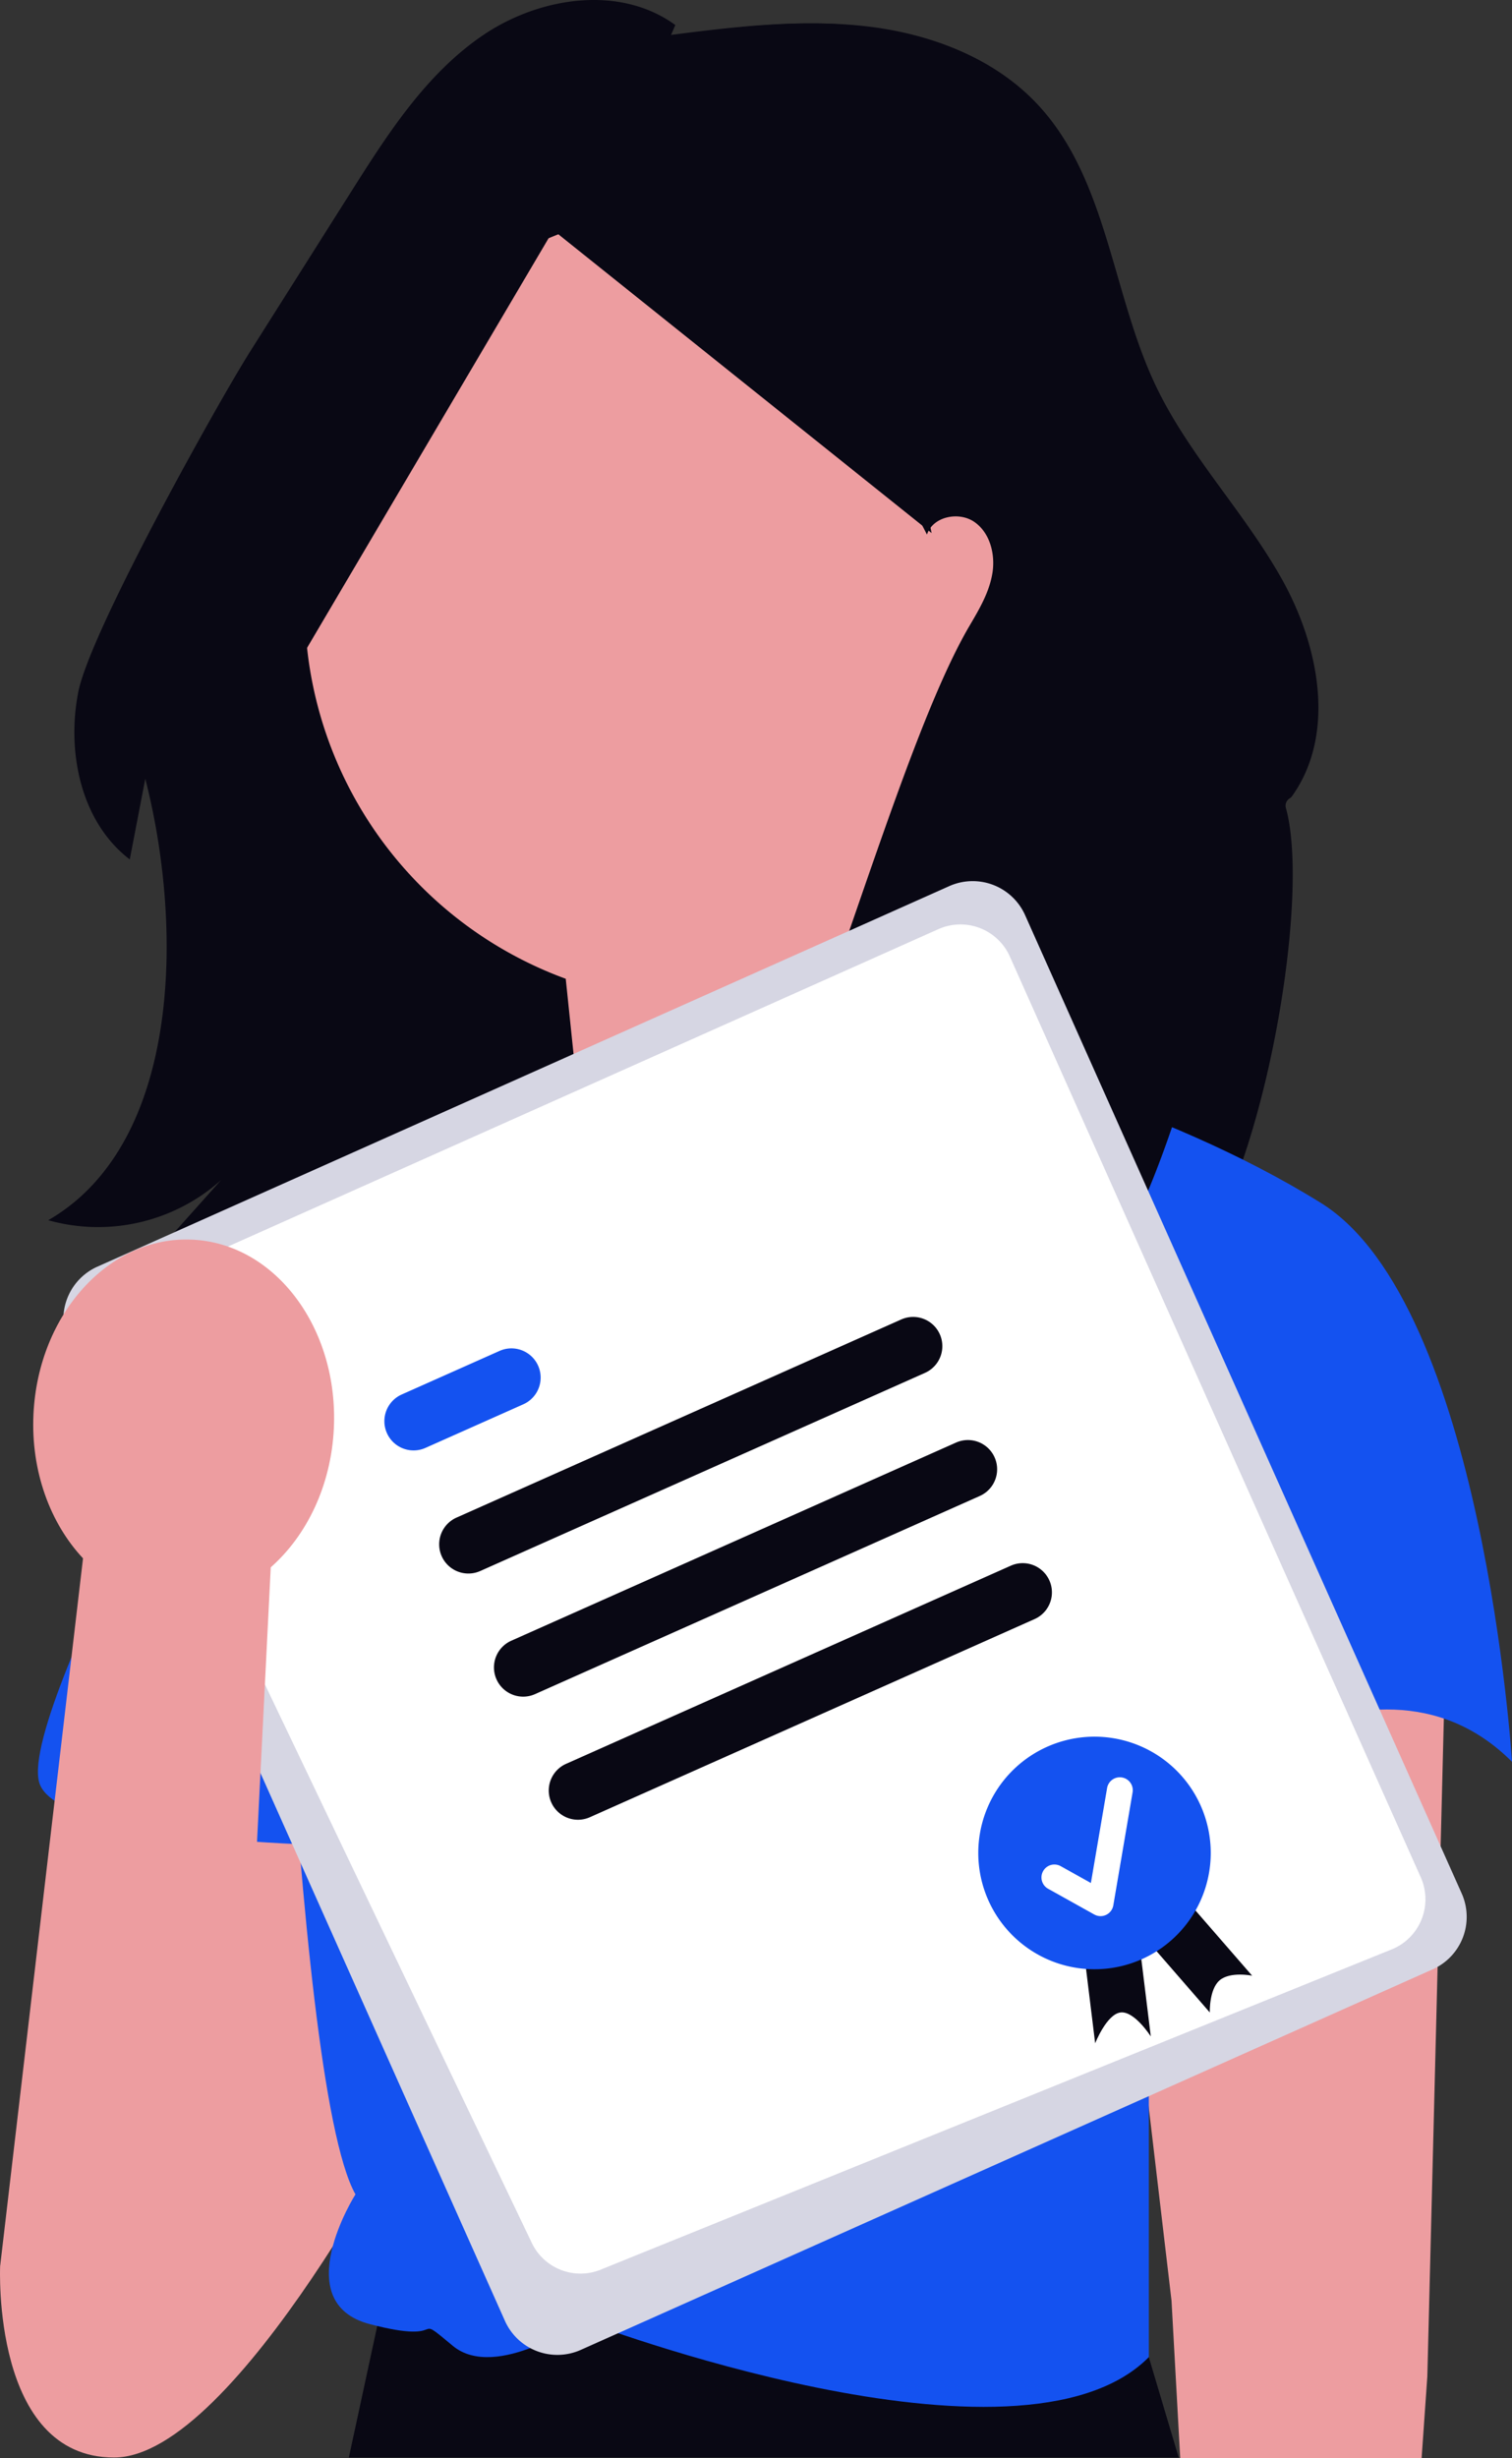
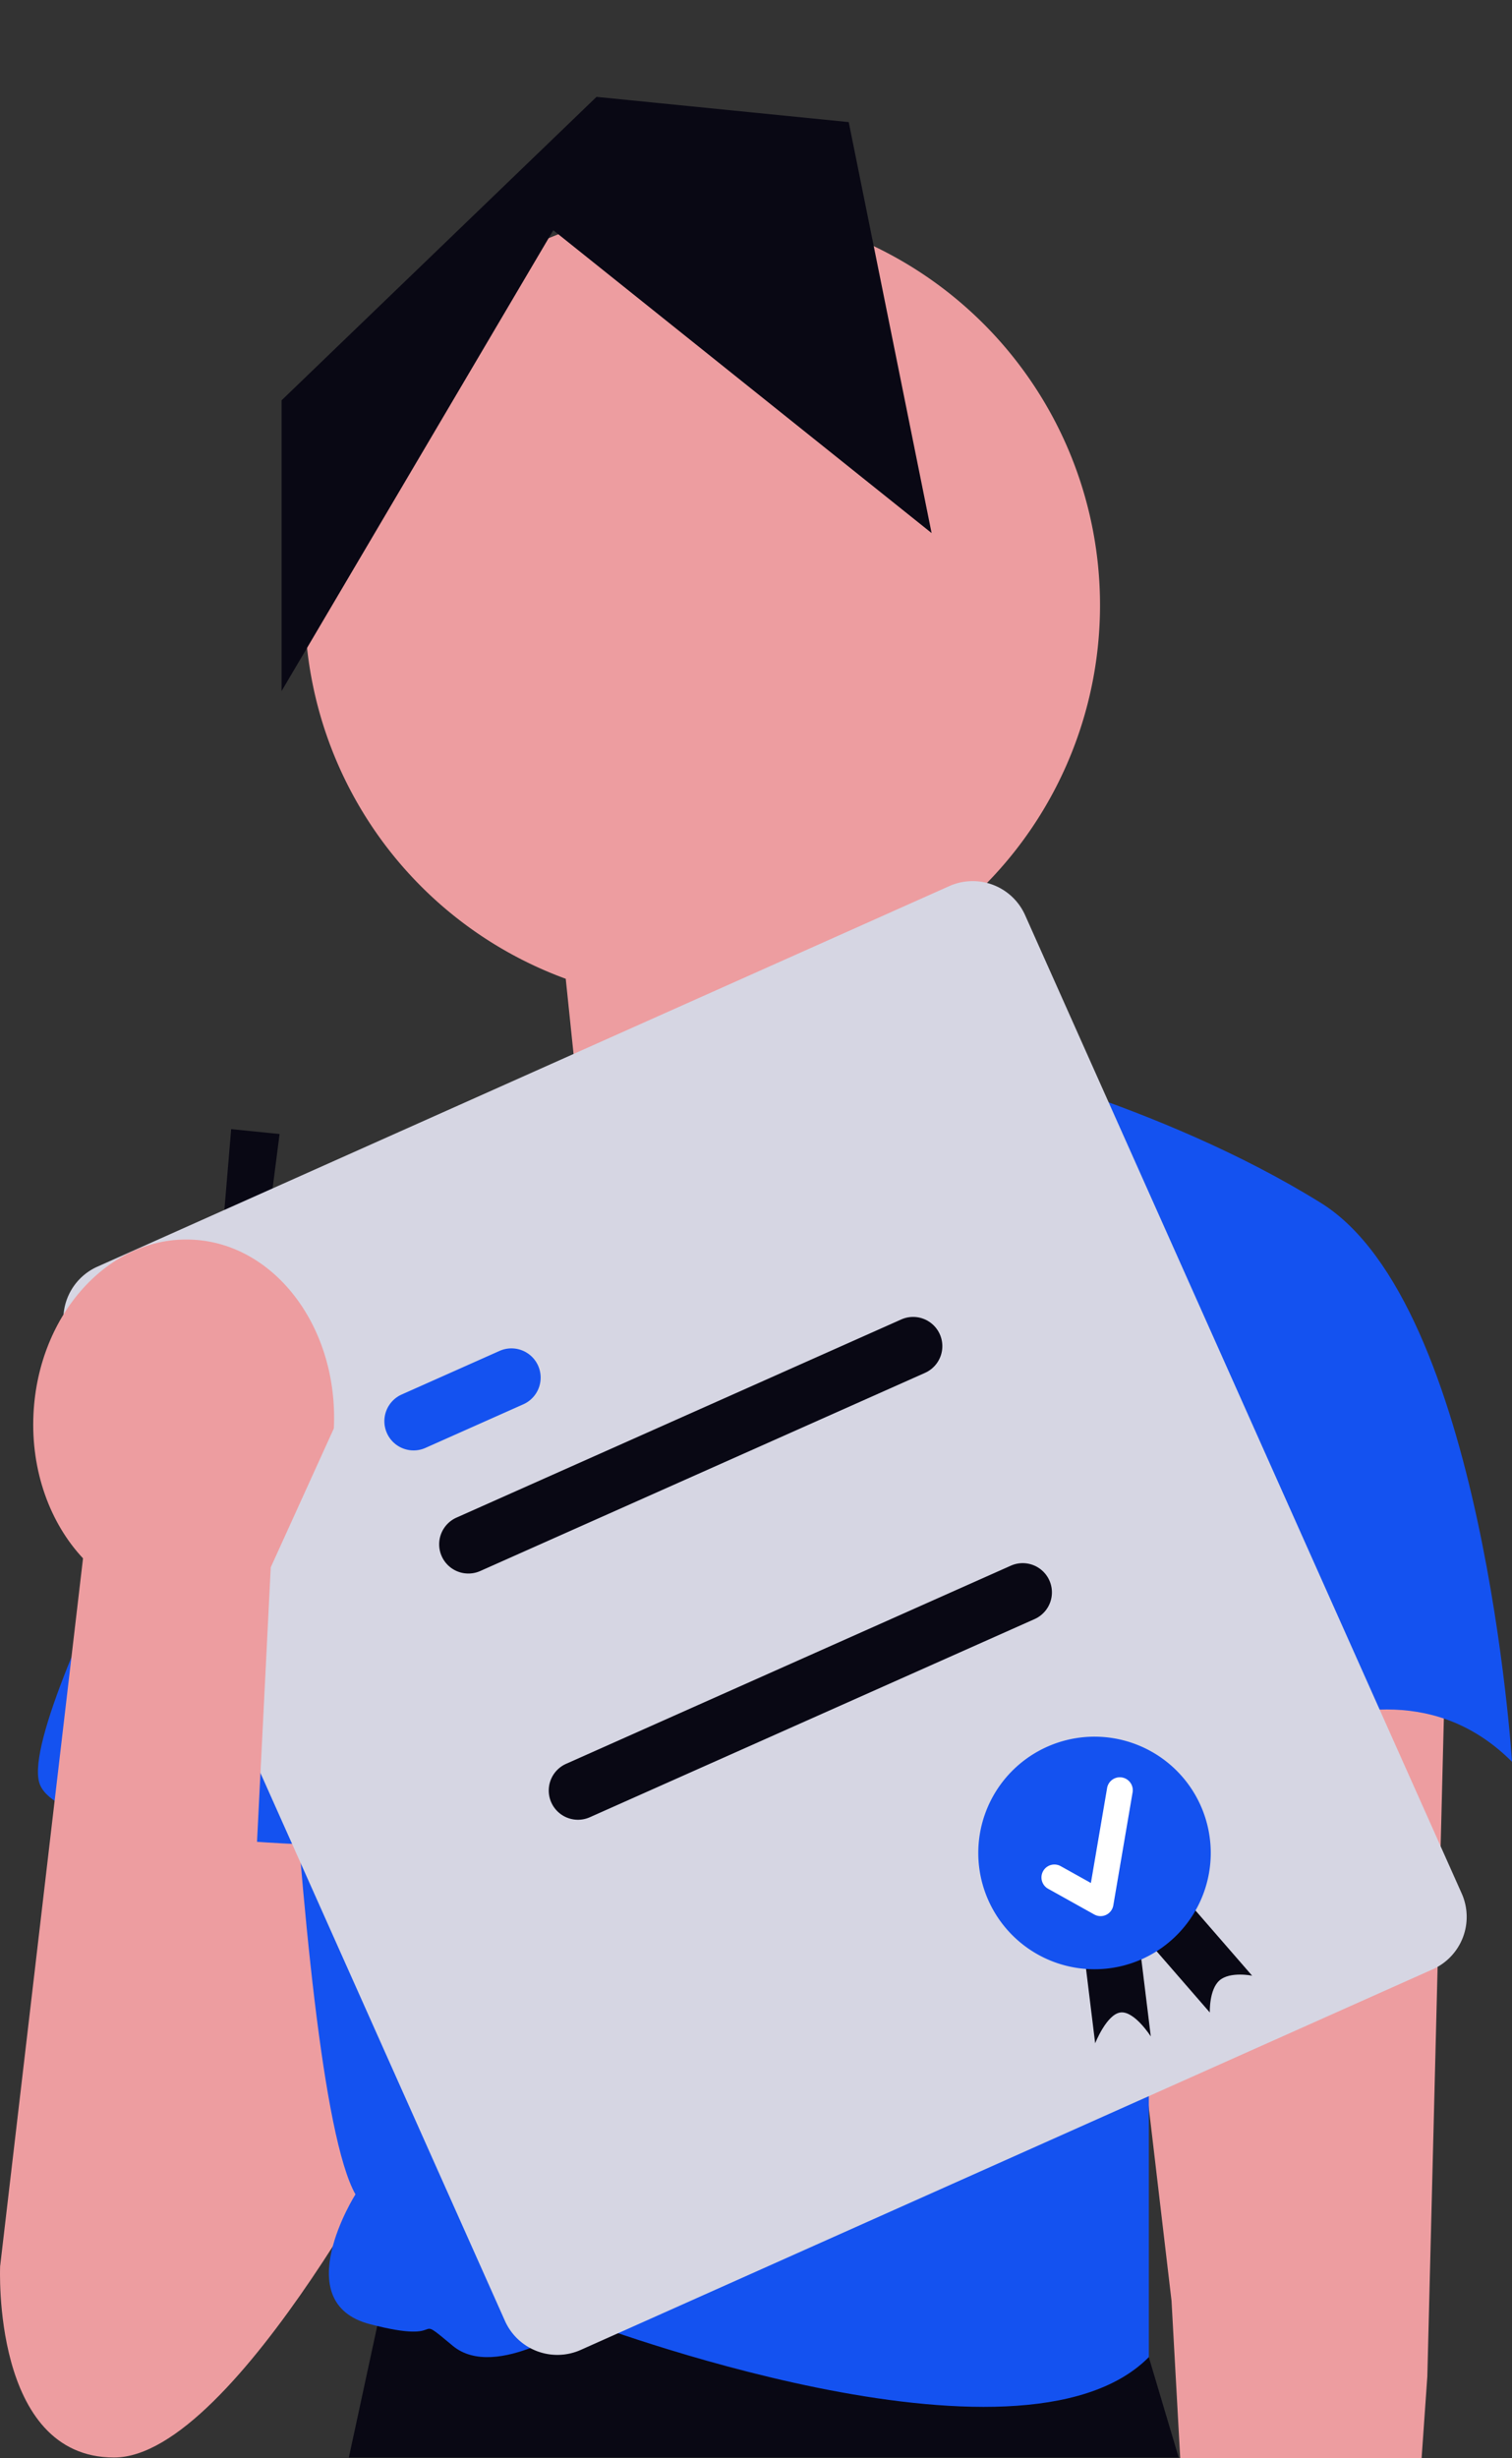
<svg xmlns="http://www.w3.org/2000/svg" width="466.1" height="757.339" viewBox="0 0 466.1 757.339" role="img" artist="Katerina Limpitsouni" source="https://undraw.co/">
  <rect x="0" y="0" width="466.1" height="757.339" fill="#333333" stroke="none" />
  <g transform="translate(-736 -161.332)">
    <path d="M445.552,511.159,440,732.183l-1.763,25.156H363.821l-2.68-48.48L339.386,524.1Z" transform="translate(736 161.332)" fill="#ed9da0" />
-     <path d="M286.865,164.7c1.809-5.582,9.841-7.219,14.651-3.857s6.45,9.96,5.517,15.753-3.974,11-6.957,16.053C277.786,230.4,248.5,337.163,226.205,374.921a47.138,47.138,0,0,0,45.327,3.339,40.479,40.479,0,0,0,72.778-5.675l-10.964,25.277A62.8,62.8,0,0,0,372.894,358.3l-12.007,36.932C386.033,379.621,405,279.864,396.4,248.957a2.634,2.634,0,0,1,1.119-2.94l.034-.022a2.713,2.713,0,0,0,.754-.711c13.637-19.129,8.366-46.288-3.143-66.846-11.6-20.712-28.661-38.136-38.866-59.567C342.747,90.42,341.463,55.461,320.03,32.359c-13.6-14.659-33.577-22.1-53.451-24.308s-39.934.325-59.769,2.854l1.373-3.19c-17.07-12.452-41.9-8.7-59.366,3.189s-29.246,30.256-40.54,48.113L77.24,108.091c-10.133,16.022-49.462,86.522-53.112,105.125S24.956,253.269,40,264.8l5.716-29.707-1.8,1.556c12.776,46.47,12.706,115.223-29.04,139.306A56.856,56.856,0,0,0,68.16,363.573L41.437,393.461A71.343,71.343,0,0,0,81.86,379.923L61.409,404.174l54.622-28.037-11.362,28.8,68.3-12.822" transform="translate(736 161.332)" fill="#090814" />
    <path d="M120.125,698.862l-12.591,58.31H363.351l-9.209-30.931Z" transform="translate(736 161.332)" fill="#090814" />
    <path d="M35.159,654.991.04,698.254S-2.6,757.173,35.159,757.173s93.6-110.409,93.6-110.409L89.485,547.422,26.176,531.872l8.982,123.119Z" transform="translate(736 161.332)" fill="#ed9da0" />
    <path d="M338.97,192.128A122.579,122.579,0,1,0,174.4,301.564L190.779,459.1l125.356-94.938s-24.522-34.419-36.758-72.511a122.446,122.446,0,0,0,59.593-99.526Z" transform="translate(736 161.332)" fill="#ed9da0" />
    <path d="M294.959,325.287s-44.427,166.6-116.621,19.992L82.917,389.54s6.664,251.012,26.656,286.554c0,0-21.1,33.32,4.443,39.984s12.217-4.443,25.545,6.664,39.984-7.775,39.984-7.775,134.83,51.426,174.6,11.274V559.906s67.532-61.52,111.958-17.093c0,0-8.885-141.055-58.866-172.154s-112.275-45.372-112.275-45.372Z" transform="translate(736 161.332)" fill="#1452f0" />
    <path d="M103.465,401.2,82.917,389.54S3.5,530.04,12.39,550.032s113.289,18.881,113.289,18.881L103.465,401.2Z" transform="translate(736 161.332)" fill="#1452f0" />
-     <path d="M205.7,10.905c19.835-2.529,39.9-5.061,59.769-2.854s39.851,9.649,53.451,24.308c21.434,23.1,22.717,58.061,36.267,86.513,10.206,21.431,27.271,38.855,38.866,59.567,11.509,20.558,16.78,47.717,3.143,66.846a2.713,2.713,0,0,1-.754.711h0a2.618,2.618,0,0,0-1.112,2.979c8.817,28.155-3.439,61.666-28.554,77.26L378.783,289.3c-6,18.4-25.153,98.553-43.548,104.559L346.2,368.584a40.479,40.479,0,0,1-72.778,5.675,47.138,47.138,0,0,1-45.327-3.339c22.29-37.758,48.581-140.516,70.871-178.274,2.983-5.053,6.023-10.259,6.957-16.053s-.707-12.391-5.517-15.753-12.842-1.725-14.651,3.857" transform="translate(736 161.332)" fill="#090814" />
    <path d="M86.186,349.4,63.595,524.975a69.259,69.259,0,0,1-6.775-4.931L71.258,347.889l14.928,1.51Z" transform="translate(736 161.332)" fill="#090814" />
    <path d="M287.184,164.239l-116.621-93.3L86.8,212.921V123.338l97.087-93.49,77.747,7.775Z" transform="translate(736 161.332)" fill="#090814" />
    <path d="M441.66,606.752,179.018,724.019a17.7,17.7,0,0,1-23.357-8.938L21.067,413.633A17.7,17.7,0,0,1,30,390.275L292.647,273.008A17.7,17.7,0,0,1,316,281.946L450.6,583.4a17.7,17.7,0,0,1-8.938,23.357Z" transform="translate(736 161.332)" fill="#d6d6e3" />
-     <path d="M416.847,587.043,173.015,685.719a16.663,16.663,0,0,1-21.984-8.412L20.977,405.276a16.663,16.663,0,0,1,8.412-21.985l247.2-110.374a16.663,16.663,0,0,1,21.984,8.413L425.259,565.06a16.663,16.663,0,0,1-8.412,21.984Z" transform="translate(748.715 174.678)" fill="#fff" />
-     <path d="M83.463,482.9,72.941,693.216.04,698.254,25.591,480.13c-10.084-10.76-16.117-26.807-15.271-44.465,1.48-30.9,23.408-54.95,48.978-53.725S104.4,409.2,102.915,440.1c-.846,17.658-8.386,33.055-19.452,42.8Z" transform="translate(736 161.332)" fill="#ed9da0" />
+     <path d="M83.463,482.9,72.941,693.216.04,698.254,25.591,480.13c-10.084-10.76-16.117-26.807-15.271-44.465,1.48-30.9,23.408-54.95,48.978-53.725S104.4,409.2,102.915,440.1Z" transform="translate(736 161.332)" fill="#ed9da0" />
    <path d="M0,0H17.28V29s-4.039-8.471-8.359-8.471S0,29,0,29Z" transform="translate(1070.07 762.092) rotate(-7)" fill="#090814" />
    <path d="M0,0H17.281V29s-4.211-5.5-8.531-5.5S0,29,0,29Z" transform="translate(1089.924 759.502) rotate(-41)" fill="#090814" />
    <path d="M555.034,385.868h-150a9,9,0,1,1,0-18h150a9,9,0,0,1,0,18Z" transform="matrix(0.914, -0.407, 0.407, 0.914, 356.801, 457.531)" fill="#090814" />
    <path d="M438.034,344.368h-33a9,9,0,1,1,0-18h33a9,9,0,0,1,0,18Z" transform="matrix(0.914, -0.407, 0.407, 0.914, 356.801, 457.531)" fill="#1452f0" />
-     <path d="M555.034,427.368h-150a9,9,0,0,1,0-18h150a9,9,0,0,1,0,18Z" transform="matrix(0.914, -0.407, 0.407, 0.914, 356.801, 457.531)" fill="#090814" />
    <path d="M555.034,468.868h-150a9,9,0,0,1,0-18h150a9,9,0,0,1,0,18Z" transform="matrix(0.914, -0.407, 0.407, 0.914, 356.801, 457.531)" fill="#090814" />
    <path d="M35.811,0A35.811,35.811,0,1,1,0,35.811,35.811,35.811,0,0,1,35.811,0Z" transform="matrix(0.914, -0.407, 0.407, 0.914, 1026.098, 714.082)" fill="#1452f0" />
    <path d="M538.012,561.045a3.983,3.983,0,0,1-3.186-1.594l-9.77-13.027a3.983,3.983,0,0,1,6.374-4.78l6.392,8.522,16.416-24.624a3.984,3.984,0,1,1,6.629,4.419l-19.54,29.309a3.986,3.986,0,0,1-3.2,1.773Z" transform="matrix(0.914, -0.407, 0.407, 0.914, 356.801, 457.531)" fill="#fff" />
  </g>
</svg>